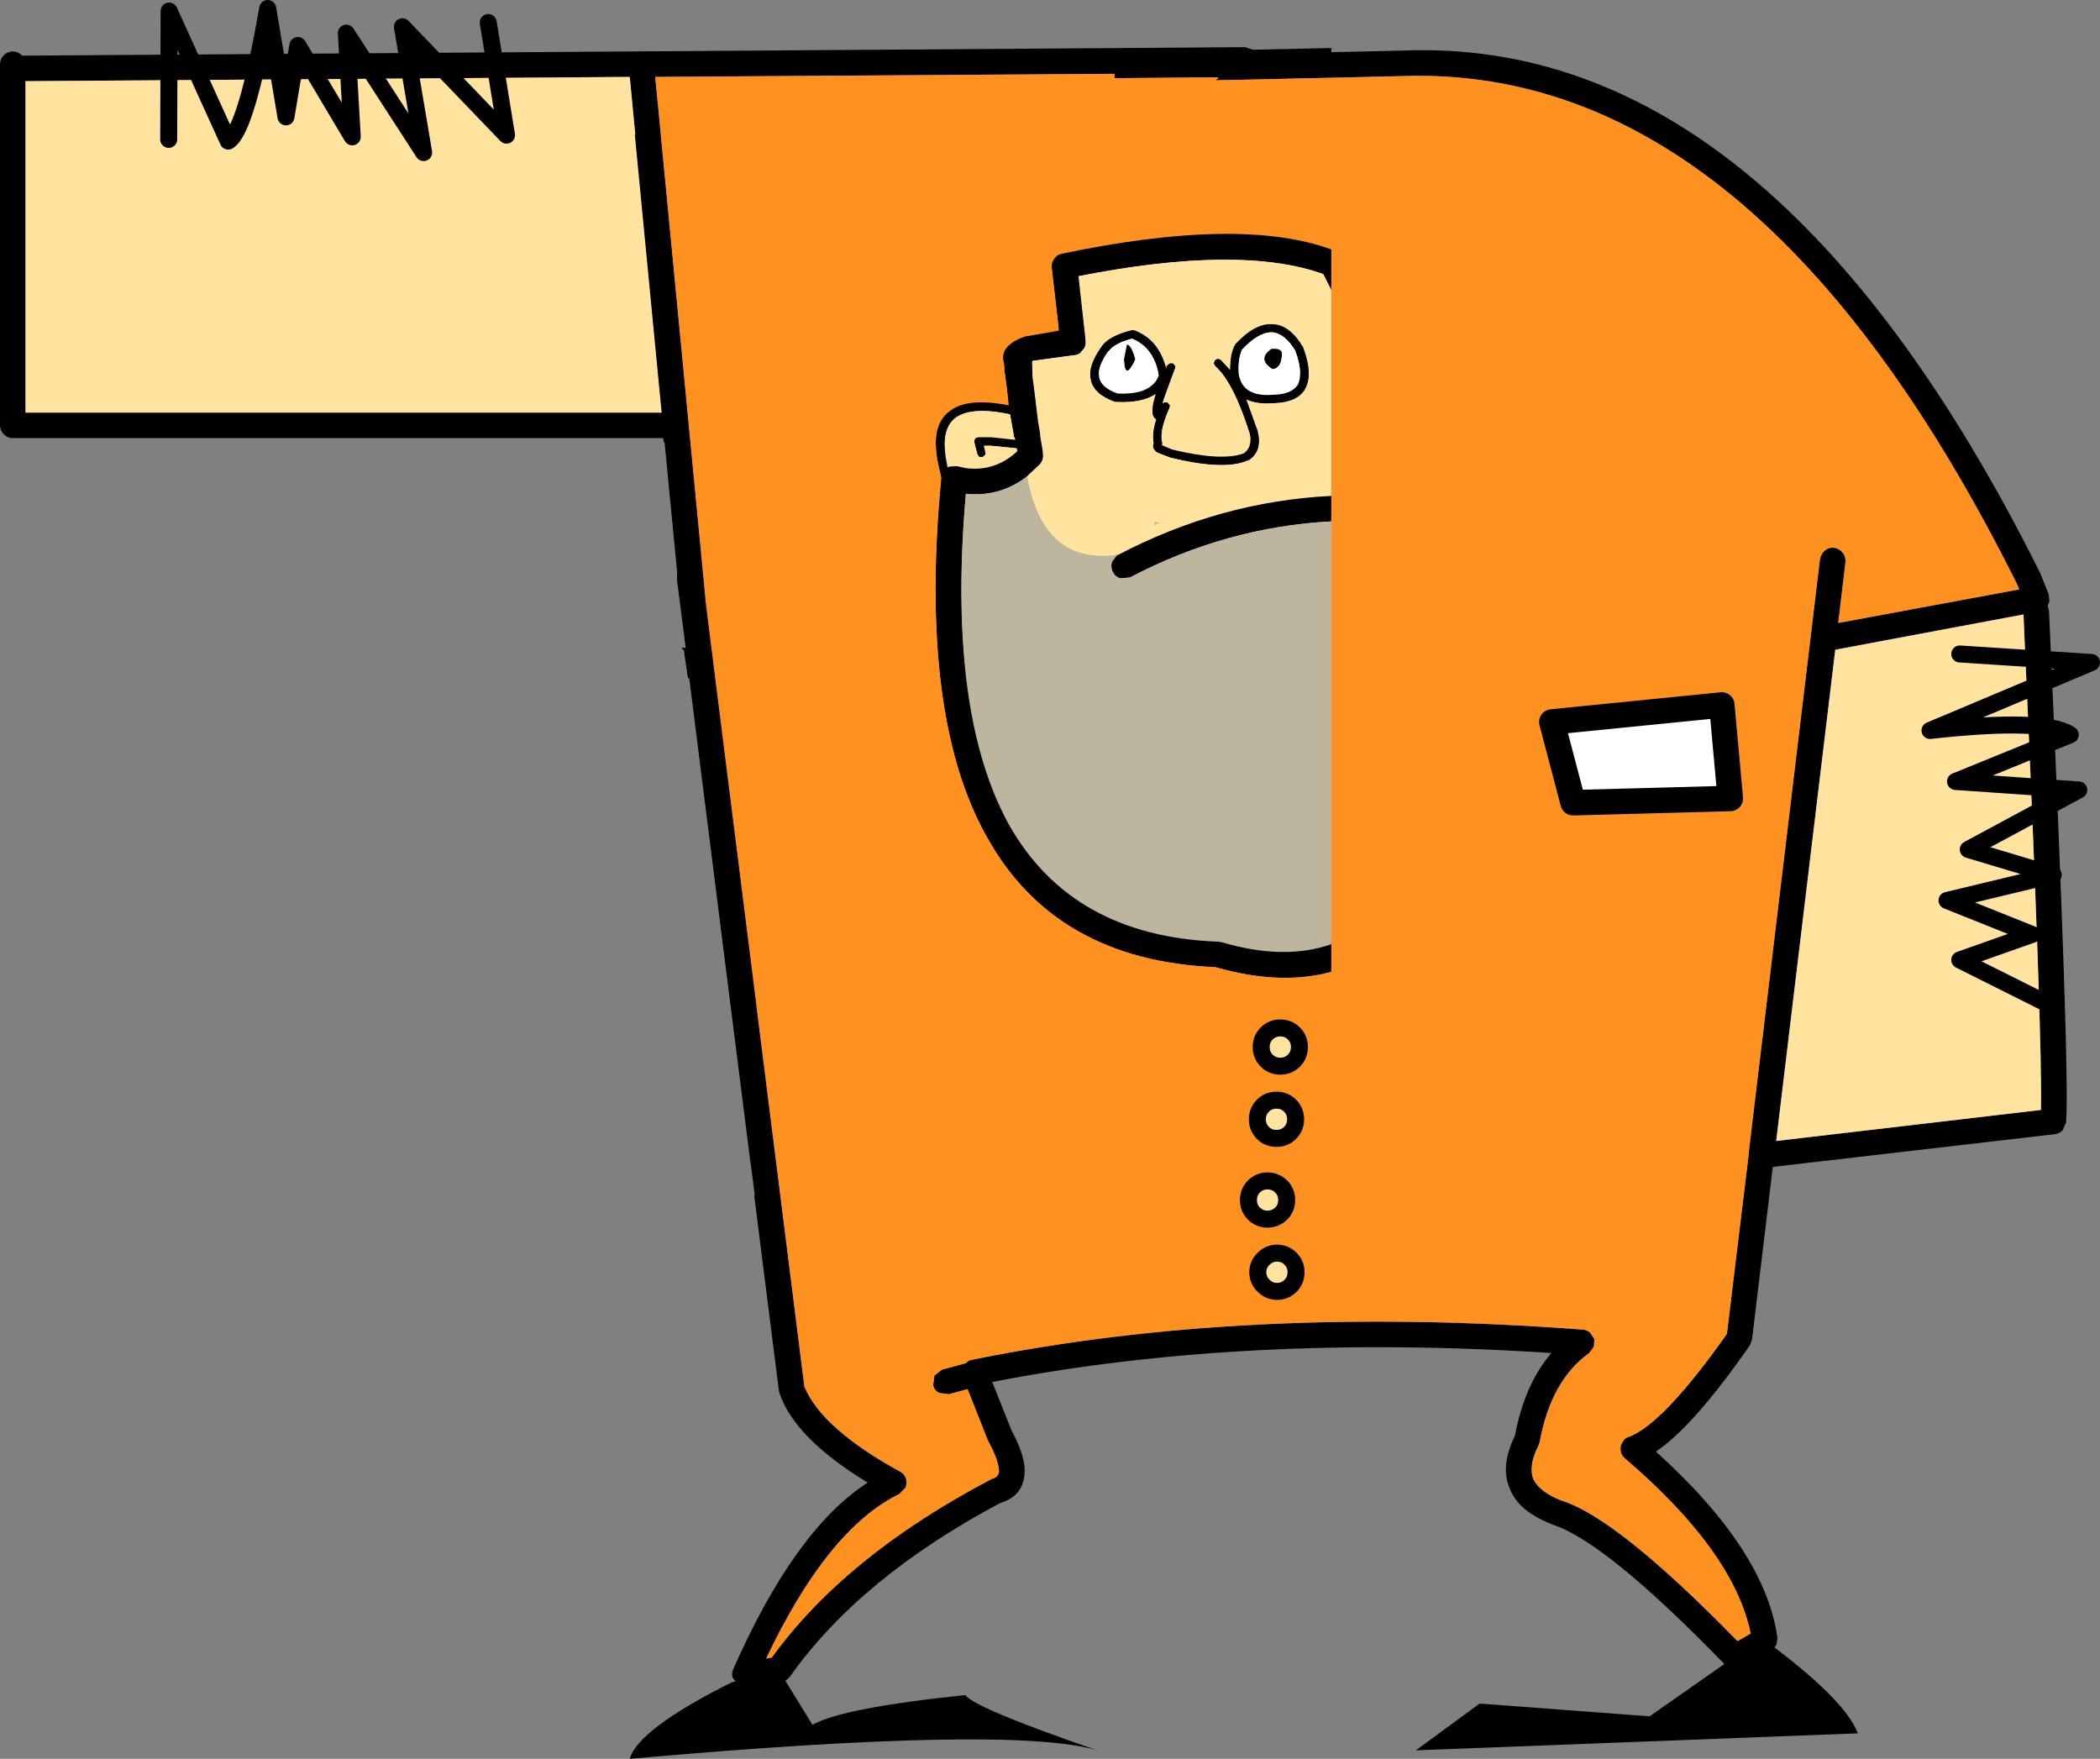
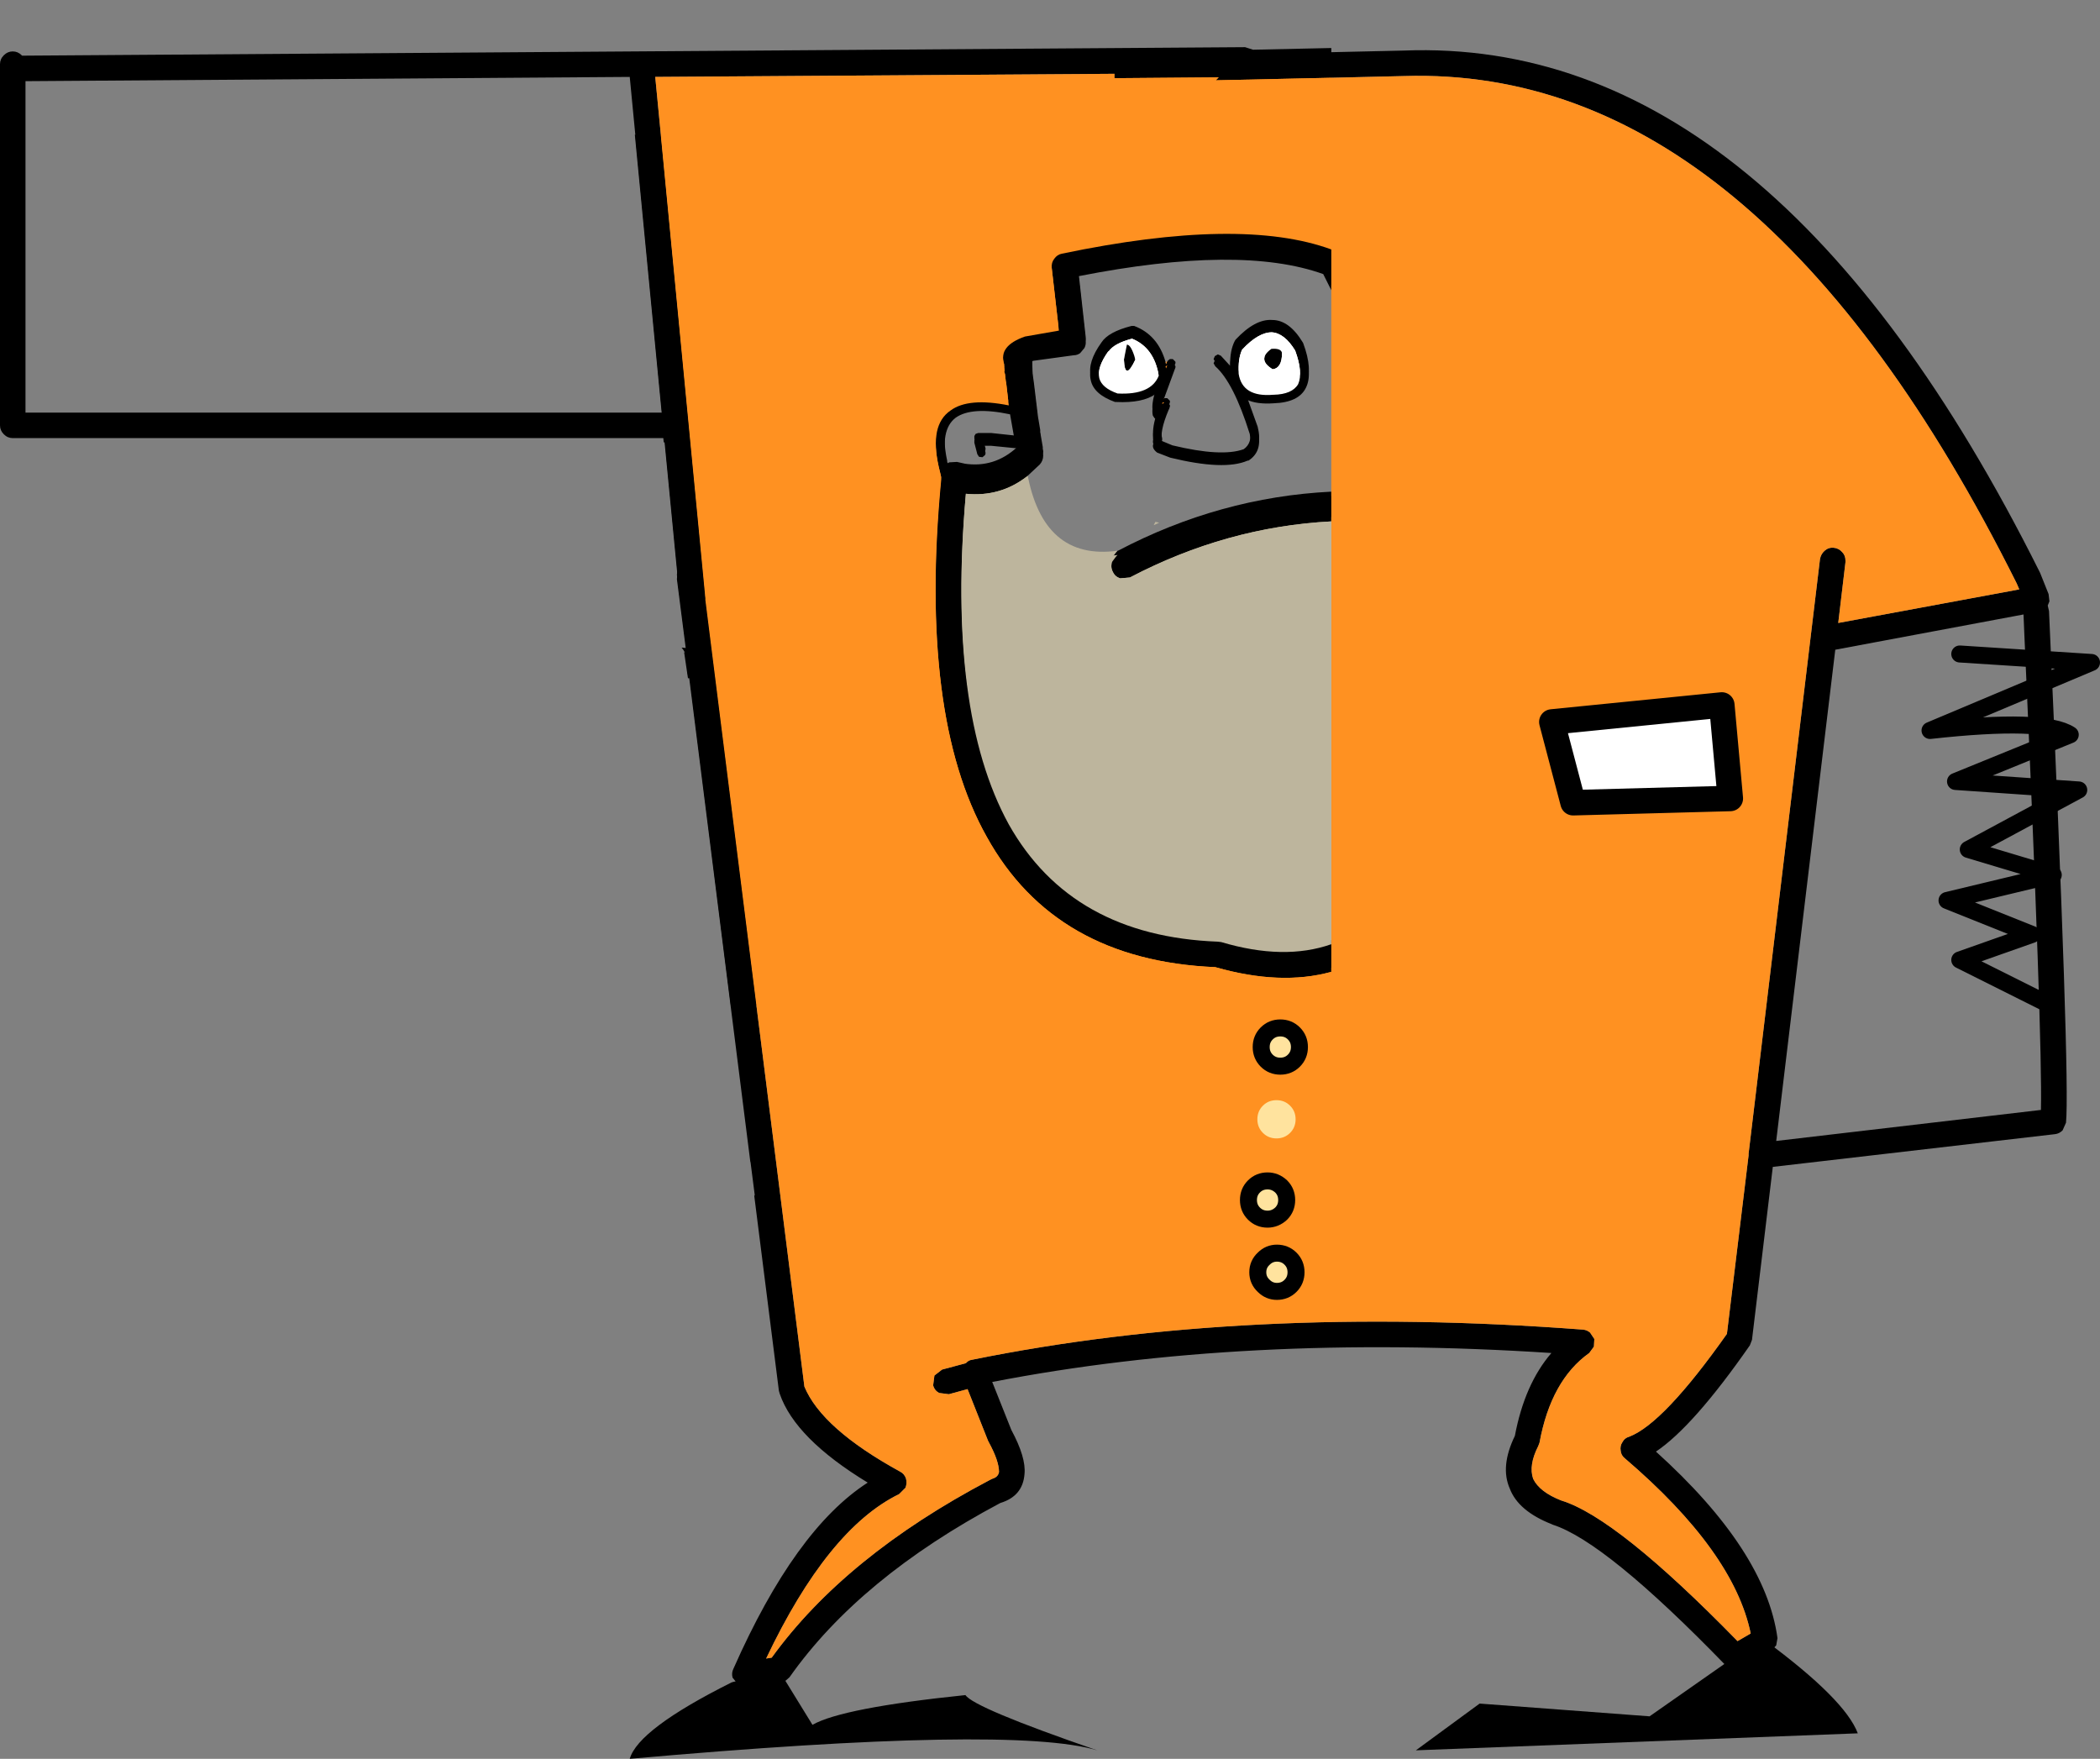
<svg xmlns="http://www.w3.org/2000/svg" height="206.95px" width="247.1px">
  <rect width="100%" height="100%" fill="#808080" stroke="none" />
  <g transform="matrix(1.0, 0.0, 0.0, 1.0, 203.15, 90.8)">
    <path d="M-114.1 27.5 L-117.15 27.5 -122.05 -11.5 -122.25 -11.5 -122.25 -12.0 Q-122.15 -13.7 -122.95 -14.6 L-122.4 -14.55 -123.5 -23.15 -123.45 -23.75 -124.95 -39.25 -201.65 -39.25 Q-202.25 -39.25 -202.7 -39.7 -203.15 -40.15 -203.15 -40.75 L-203.15 -83.25 Q-203.15 -83.85 -202.7 -84.3 -202.25 -84.75 -201.65 -84.75 -201.05 -84.75 -200.6 -84.3 L-200.55 -84.25 -56.65 -85.25 -55.7 -84.95 -46.5 -85.15 -46.5 -82.15 -60.1 -81.85 -59.75 -82.2 -126.05 -81.75 -120.15 -20.9 -120.15 -20.7 -114.1 27.5 M-46.5 -61.95 L-46.5 -57.15 -47.45 -59.05 Q-57.2 -62.55 -76.25 -58.8 L-75.4 -51.15 Q-75.35 -50.75 -75.55 -50.35 L-76.05 -49.75 Q-76.4 -49.5 -76.8 -49.5 L-81.55 -48.85 -81.7 -48.8 -81.7 -48.45 -81.65 -46.85 -81.5 -45.8 -81.15 -42.9 -81.0 -41.65 -80.95 -41.4 -80.75 -40.2 -80.75 -39.95 -80.45 -38.2 -80.45 -38.0 -80.4 -37.7 Q-80.4 -37.1 -80.8 -36.65 L-82.3 -35.25 Q-85.45 -32.8 -89.5 -33.2 -91.75 -7.6 -84.45 5.7 -77.05 18.85 -59.85 19.5 L-59.45 19.55 Q-52.05 21.75 -46.5 19.8 L-46.5 23.05 Q-52.45 24.7 -60.15 22.5 -79.0 21.7 -87.05 7.15 -95.05 -7.1 -92.4 -34.85 L-92.4 -35.0 -92.4 -35.15 -92.7 -36.4 Q-93.8 -41.3 -91.3 -43.0 -89.2 -44.55 -84.45 -43.6 L-84.75 -46.2 -84.8 -46.45 -84.9 -47.3 -85.0 -47.6 -84.95 -47.6 -85.0 -48.4 -85.0 -48.45 Q-85.7 -50.6 -82.55 -51.7 L-78.55 -52.4 -79.4 -59.8 Q-79.45 -60.4 -79.1 -60.85 -78.75 -61.35 -78.2 -61.45 -57.15 -65.85 -46.5 -61.95 M-46.5 -32.95 L-46.5 -29.95 Q-58.85 -29.3 -70.2 -23.35 L-71.35 -23.25 Q-71.95 -23.45 -72.2 -24.0 -72.5 -24.55 -72.3 -25.15 L-72.25 -25.25 -71.8 -25.85 -71.65 -26.0 -71.6 -26.0 Q-59.6 -32.3 -46.5 -32.95 M-200.15 -81.25 L-200.15 -42.25 -125.25 -42.25 -129.05 -81.75 -200.15 -81.25 M-88.35 -39.75 L-88.05 -39.85 -86.5 -39.85 -83.7 -39.55 -83.7 -39.65 -83.85 -40.0 -84.3 -42.55 Q-88.8 -43.5 -90.7 -42.15 -92.6 -40.7 -91.7 -36.6 L-91.7 -36.5 -91.65 -36.3 -91.45 -36.4 -90.55 -36.45 -89.65 -36.25 -89.7 -36.25 Q-86.15 -35.7 -83.45 -38.2 L-83.5 -38.55 -86.55 -38.85 -87.4 -38.85 -87.2 -38.1 Q-87.15 -37.95 -87.25 -37.75 L-87.55 -37.5 -87.95 -37.55 -88.15 -37.85 -88.5 -39.2 -88.5 -39.5 -88.35 -39.75 M-72.7 -49.95 L-72.75 -49.95 Q-74.1 -48.05 -73.8 -46.8 -73.5 -45.65 -71.65 -45.0 -67.7 -44.8 -66.8 -47.1 -67.35 -50.4 -69.95 -51.45 -72.05 -50.9 -72.7 -49.95 M-66.15 -43.95 L-65.8 -43.95 -65.5 -43.65 Q-65.45 -43.5 -65.55 -43.3 L-65.55 -43.25 -65.65 -43.05 Q-66.75 -40.45 -66.4 -39.2 L-66.4 -39.0 -66.45 -38.9 -66.4 -38.9 -65.2 -38.4 Q-59.4 -37.0 -56.8 -37.95 -55.75 -38.7 -56.1 -40.25 -58.0 -46.3 -60.15 -48.2 L-60.35 -48.55 -60.2 -48.9 -59.85 -49.1 -59.5 -48.95 -58.4 -47.75 Q-58.45 -49.55 -57.85 -50.7 L-57.75 -50.85 Q-55.45 -53.3 -53.45 -53.15 -51.45 -53.15 -49.85 -50.5 L-49.8 -50.4 Q-48.65 -47.3 -49.5 -45.65 -50.35 -43.95 -53.25 -43.85 -55.3 -43.7 -56.5 -44.3 L-55.15 -40.55 -55.15 -40.5 Q-54.55 -38.2 -56.25 -37.1 L-56.35 -37.1 Q-59.1 -35.9 -65.45 -37.45 L-67.0 -38.05 Q-67.7 -38.6 -67.4 -39.15 -67.65 -40.2 -67.1 -41.95 L-67.3 -42.1 -67.5 -42.4 Q-67.7 -43.25 -67.15 -44.95 -68.7 -43.85 -71.8 -44.0 L-71.95 -44.0 Q-74.45 -44.9 -74.8 -46.55 -75.2 -48.2 -73.55 -50.5 -72.75 -51.75 -70.0 -52.45 L-69.7 -52.45 Q-66.9 -51.4 -66.0 -48.2 L-65.95 -47.95 -65.8 -48.3 -65.5 -48.55 -65.15 -48.55 -64.85 -48.25 Q-64.8 -48.1 -64.9 -47.9 L-66.35 -43.95 -66.4 -43.75 -66.15 -43.95 M-53.5 -52.2 Q-55.1 -52.2 -57.0 -50.15 -57.5 -49.05 -57.4 -47.3 -56.95 -44.55 -53.35 -44.85 L-53.3 -44.85 Q-51.1 -44.9 -50.4 -46.1 -49.8 -47.45 -50.75 -50.05 -52.0 -52.1 -53.5 -52.2 M-52.3 -49.75 Q-52.3 -48.0 -53.4 -47.85 -55.3 -49.0 -53.55 -50.25 -52.4 -50.35 -52.3 -49.75 M-69.55 -49.0 Q-70.8 -46.35 -70.9 -49.0 L-70.55 -50.75 Q-70.05 -50.75 -69.55 -49.0" fill="#000000" fill-rule="evenodd" stroke="none" />
-     <path d="M-46.5 -57.15 L-46.5 -32.95 Q-59.6 -32.3 -71.6 -26.0 L-71.65 -26.0 Q-80.45 -24.8 -82.3 -35.25 L-80.8 -36.65 Q-80.4 -37.1 -80.4 -37.7 L-80.45 -38.0 -80.45 -38.2 -80.75 -39.95 -80.75 -40.2 -80.95 -41.4 -81.0 -41.65 -81.15 -42.9 -81.5 -45.8 -81.65 -46.85 -81.7 -48.45 -81.7 -48.8 -81.55 -48.85 -76.8 -49.5 Q-76.4 -49.5 -76.05 -49.75 L-75.55 -50.35 Q-75.35 -50.75 -75.4 -51.15 L-76.25 -58.8 Q-57.2 -62.55 -47.45 -59.05 L-46.5 -57.15 M-200.15 -81.25 L-129.05 -81.75 -125.25 -42.25 -200.15 -42.25 -200.15 -81.25 M-88.35 -39.75 L-88.5 -39.5 -88.5 -39.2 -88.15 -37.85 -87.95 -37.55 -87.55 -37.5 -87.25 -37.75 Q-87.15 -37.95 -87.2 -38.1 L-87.4 -38.85 -86.55 -38.85 -83.5 -38.55 -83.45 -38.2 Q-86.15 -35.7 -89.7 -36.25 L-89.65 -36.25 -90.55 -36.45 -91.45 -36.4 -91.65 -36.3 -91.7 -36.5 -91.7 -36.6 Q-92.6 -40.7 -90.7 -42.15 -88.8 -43.5 -84.3 -42.55 L-83.85 -40.0 -83.7 -39.65 -83.7 -39.55 -86.5 -39.85 -88.05 -39.85 -88.35 -39.75 M-66.0 -48.2 Q-66.9 -51.4 -69.7 -52.45 L-70.0 -52.45 Q-72.75 -51.75 -73.55 -50.5 -75.2 -48.2 -74.8 -46.55 -74.45 -44.9 -71.95 -44.0 L-71.8 -44.0 Q-68.7 -43.85 -67.15 -44.95 -67.7 -43.25 -67.5 -42.4 L-67.3 -42.1 -67.1 -41.95 Q-67.65 -40.2 -67.4 -39.15 -67.7 -38.6 -67.0 -38.05 L-65.45 -37.45 Q-59.1 -35.9 -56.35 -37.1 L-56.25 -37.1 Q-54.55 -38.2 -55.15 -40.5 L-55.15 -40.55 -56.5 -44.3 Q-55.3 -43.7 -53.25 -43.85 -50.35 -43.95 -49.5 -45.65 -48.65 -47.3 -49.8 -50.4 L-49.85 -50.5 Q-51.45 -53.15 -53.45 -53.15 -55.45 -53.3 -57.75 -50.85 L-57.85 -50.7 Q-58.45 -49.55 -58.4 -47.75 L-59.5 -48.95 -59.85 -49.1 -60.2 -48.9 -60.35 -48.55 -60.15 -48.2 Q-58.0 -46.3 -56.1 -40.25 -55.75 -38.7 -56.8 -37.95 -59.4 -37.0 -65.2 -38.4 L-66.4 -38.9 -66.45 -38.9 -66.4 -39.0 -66.4 -39.2 Q-66.75 -40.45 -65.65 -43.05 L-65.55 -43.25 -65.55 -43.3 Q-65.45 -43.5 -65.5 -43.65 L-65.8 -43.95 -66.15 -43.95 -66.35 -43.95 -64.9 -47.9 Q-64.8 -48.1 -64.85 -48.25 L-65.15 -48.55 -65.5 -48.55 -65.8 -48.3 -66.0 -48.2" fill="#ffe39e" fill-rule="evenodd" stroke="none" />
    <path d="M-114.1 27.5 L-120.15 -20.7 -120.15 -20.9 -126.05 -81.75 -59.75 -82.2 -60.1 -81.85 -46.5 -82.15 -46.5 -61.95 Q-57.15 -65.85 -78.2 -61.45 -78.75 -61.35 -79.1 -60.85 -79.45 -60.4 -79.4 -59.8 L-78.55 -52.4 -82.55 -51.7 Q-85.7 -50.6 -85.0 -48.45 L-85.0 -48.4 -84.95 -47.6 -85.0 -47.6 -84.9 -47.3 -84.8 -46.45 -84.75 -46.2 -84.45 -43.6 Q-89.2 -44.55 -91.3 -43.0 -93.8 -41.3 -92.7 -36.4 L-92.4 -35.15 -92.4 -35.0 -92.4 -34.85 Q-95.05 -7.1 -87.05 7.15 -79.0 21.7 -60.15 22.5 -52.45 24.7 -46.5 23.05 L-46.5 27.5 -114.1 27.5 M-66.15 -43.95 L-66.4 -43.75 -66.35 -43.95 -66.15 -43.95 M-65.8 -48.3 L-65.95 -47.95 -66.0 -48.2 -65.8 -48.3" fill="#ff9121" fill-rule="evenodd" stroke="none" />
    <path d="M-46.5 -29.95 L-46.5 19.8 Q-52.05 21.75 -59.45 19.55 L-59.85 19.5 Q-77.05 18.85 -84.45 5.7 -91.75 -7.6 -89.5 -33.2 -85.45 -32.8 -82.3 -35.25 -80.45 -24.8 -71.65 -26.0 L-71.8 -25.85 -72.25 -25.25 -72.3 -25.15 Q-72.5 -24.55 -72.2 -24.0 -71.95 -23.45 -71.35 -23.25 L-70.2 -23.35 Q-58.85 -29.3 -46.5 -29.95" fill="#bdb59d" fill-rule="evenodd" stroke="none" />
    <path d="M-72.7 -49.95 Q-72.05 -50.9 -69.95 -51.45 -67.35 -50.4 -66.8 -47.1 -67.7 -44.8 -71.65 -45.0 -73.5 -45.65 -73.8 -46.8 -74.1 -48.05 -72.75 -49.95 L-72.7 -49.95 M-53.5 -52.2 Q-52.0 -52.1 -50.75 -50.05 -49.8 -47.45 -50.4 -46.1 -51.1 -44.9 -53.3 -44.85 L-53.35 -44.85 Q-56.95 -44.55 -57.4 -47.3 -57.5 -49.05 -57.0 -50.15 -55.1 -52.2 -53.5 -52.2 M-52.3 -49.75 Q-52.4 -50.35 -53.55 -50.25 -55.3 -49.0 -53.4 -47.85 -52.3 -48.0 -52.3 -49.75 M-69.55 -49.0 Q-70.05 -50.75 -70.55 -50.75 L-70.9 -49.0 Q-70.8 -46.35 -69.55 -49.0" fill="#ffffff" fill-rule="evenodd" stroke="none" />
    <path d="M-125.4 -74.95 L-120.15 -20.4 -120.15 -20.2 -108.5 72.35 Q-106.45 77.3 -97.25 82.35 -96.75 82.6 -96.55 83.15 -96.4 83.7 -96.6 84.25 L-97.35 85.0 Q-105.75 89.1 -113.0 104.35 L-112.35 104.25 Q-103.7 92.3 -86.7 83.35 L-86.4 83.2 Q-85.7 83.0 -85.6 82.4 -85.6 81.1 -86.8 78.9 L-86.9 78.7 -89.3 72.65 -91.5 73.25 -92.65 73.1 Q-93.2 72.8 -93.35 72.2 L-93.2 71.05 -92.3 70.35 -89.5 69.6 Q-89.2 69.25 -88.8 69.2 -56.6 62.65 -16.85 65.65 -16.4 65.7 -16.05 66.0 L-15.55 66.75 -15.6 67.65 -16.15 68.4 Q-20.65 71.6 -22.0 78.95 L-22.15 79.35 Q-23.3 81.6 -22.75 83.2 -22.0 84.75 -19.45 85.75 -12.9 87.75 1.3 102.3 L2.85 101.4 Q0.85 91.75 -11.95 80.8 -12.4 80.45 -12.45 79.9 -12.55 79.35 -12.25 78.9 -12.0 78.4 -11.45 78.25 -7.4 76.7 0.05 66.15 L2.6 45.15 2.6 44.95 11.0 -25.0 Q11.1 -25.6 11.55 -26.0 12.0 -26.4 12.6 -26.35 13.2 -26.3 13.6 -25.85 14.0 -25.45 14.0 -24.85 L14.0 -24.65 13.15 -17.5 34.45 -21.45 34.15 -22.15 Q3.7 -83.15 -37.95 -81.85 L-46.5 -81.65 -60.1 -81.35 -59.75 -81.7 -72.0 -81.6 -72.0 -84.65 -56.65 -84.75 Q-56.15 -84.75 -55.75 -84.45 L-38.0 -84.85 Q5.35 -86.55 36.85 -23.5 L36.9 -23.4 37.9 -20.9 38.0 -20.05 37.8 -19.55 37.95 -18.9 Q40.45 36.3 39.95 41.3 L39.55 42.2 Q39.15 42.6 38.65 42.65 L5.45 46.5 3.0 66.85 2.75 67.5 Q-3.9 77.05 -8.3 80.0 4.6 91.65 6.0 101.95 L5.85 102.8 5.25 103.45 1.75 105.45 0.8 105.65 -0.05 105.2 Q-14.2 90.6 -20.45 88.6 L-20.55 88.55 Q-24.5 87.0 -25.5 84.35 -26.65 81.75 -24.9 78.15 -23.75 72.05 -20.6 68.4 -56.7 66.05 -86.35 71.8 L-86.4 71.8 -84.15 77.45 Q-82.4 80.7 -82.6 82.65 -82.8 85.25 -85.45 86.05 -102.0 94.85 -110.25 106.55 L-110.7 106.95 -111.3 107.15 -115.3 107.65 -116.3 107.4 -116.95 106.6 Q-117.1 106.05 -116.85 105.55 -109.6 89.15 -101.05 83.65 -109.6 78.45 -111.4 73.2 L-111.5 72.85 -114.4 49.9 -114.35 49.85 -114.35 49.75 -114.85 45.85 -114.85 46.0 -122.05 -11.0 -122.2 -11.0 -122.65 -14.05 -122.4 -14.05 -123.5 -22.65 -123.45 -23.25 -124.95 -38.75 -125.05 -38.75 -125.35 -41.75 -125.3 -41.75 -125.15 -41.6 -125.25 -41.8 -128.45 -74.95 -125.4 -74.95 M-46.5 -56.65 L-47.45 -58.55 Q-57.2 -62.05 -76.25 -58.3 L-75.4 -50.65 Q-75.35 -50.25 -75.55 -49.85 L-76.05 -49.25 Q-76.4 -49.0 -76.8 -49.0 L-81.55 -48.35 -81.7 -48.3 -81.7 -47.95 -81.65 -46.35 -81.5 -45.3 -81.15 -42.4 -81.0 -41.15 -80.95 -40.9 -80.75 -39.7 -80.75 -39.45 -80.45 -37.7 -80.45 -37.5 -80.4 -37.2 Q-80.4 -36.6 -80.8 -36.15 L-82.3 -34.75 Q-85.45 -32.3 -89.5 -32.7 -91.75 -7.1 -84.45 6.2 -77.05 19.35 -59.85 20.0 L-59.45 20.05 Q-52.05 22.25 -46.5 20.3 L-46.5 23.55 Q-52.45 25.2 -60.15 23.0 -79.0 22.2 -87.05 7.65 -95.05 -6.6 -92.4 -34.35 L-92.4 -34.5 -92.4 -34.65 -92.7 -35.9 Q-93.8 -40.8 -91.3 -42.5 -89.2 -44.05 -84.45 -43.1 L-84.75 -45.7 -84.8 -45.95 -84.9 -46.8 -85.0 -47.1 -84.95 -47.1 -85.0 -47.9 -85.0 -47.95 Q-85.7 -50.1 -82.55 -51.2 L-78.55 -51.9 -79.4 -59.3 Q-79.45 -59.9 -79.1 -60.35 -78.75 -60.85 -78.2 -60.95 -57.15 -65.35 -46.5 -61.45 L-46.5 -56.65 M35.05 -16.1 L34.95 -18.5 12.8 -14.35 5.85 43.45 37.0 39.8 Q37.2 31.6 35.05 -16.1 M-71.65 -25.5 L-71.6 -25.5 Q-59.6 -31.8 -46.5 -32.45 L-46.5 -29.45 Q-58.85 -28.8 -70.2 -22.85 L-71.35 -22.75 Q-71.95 -22.95 -72.2 -23.5 -72.5 -24.05 -72.3 -24.65 L-72.25 -24.75 -71.8 -25.35 -71.65 -25.5 M-88.5 -38.7 L-88.5 -39.0 -88.35 -39.25 -88.05 -39.35 -86.5 -39.35 -83.7 -39.05 -83.7 -39.15 -83.85 -39.5 -84.3 -42.05 Q-88.8 -43.0 -90.7 -41.65 -92.6 -40.2 -91.7 -36.1 L-91.7 -36.0 -91.65 -35.8 -91.45 -35.9 -90.55 -35.95 -89.65 -35.75 -89.7 -35.75 Q-86.15 -35.2 -83.45 -37.7 L-83.5 -38.05 -86.55 -38.35 -87.4 -38.35 -87.2 -37.6 Q-87.15 -37.45 -87.25 -37.25 L-87.55 -37.0 -87.95 -37.05 -88.15 -37.35 -88.5 -38.7 M-66.15 -43.45 L-65.8 -43.45 -65.5 -43.15 Q-65.45 -43.0 -65.55 -42.8 L-65.55 -42.75 -65.65 -42.55 Q-66.75 -39.95 -66.4 -38.7 L-66.4 -38.5 -66.45 -38.4 -66.4 -38.4 -65.2 -37.9 Q-59.4 -36.5 -56.8 -37.45 -55.75 -38.2 -56.1 -39.75 -58.0 -45.8 -60.15 -47.7 L-60.35 -48.05 -60.2 -48.4 -59.85 -48.6 -59.5 -48.45 -58.4 -47.25 Q-58.45 -49.05 -57.85 -50.2 L-57.75 -50.35 Q-55.45 -52.8 -53.45 -52.65 -51.45 -52.65 -49.85 -50.0 L-49.8 -49.9 Q-48.65 -46.8 -49.5 -45.15 -50.35 -43.45 -53.25 -43.35 -55.3 -43.2 -56.5 -43.8 L-55.15 -40.05 -55.15 -40.0 Q-54.55 -37.7 -56.25 -36.6 L-56.35 -36.6 Q-59.1 -35.4 -65.45 -36.95 L-67.0 -37.55 Q-67.7 -38.1 -67.4 -38.65 -67.65 -39.7 -67.1 -41.45 L-67.3 -41.6 -67.5 -41.9 Q-67.7 -42.75 -67.15 -44.45 -68.7 -43.35 -71.8 -43.5 L-71.95 -43.5 Q-74.45 -44.4 -74.8 -46.05 -75.2 -47.7 -73.55 -50.0 -72.75 -51.25 -70.0 -51.95 L-69.7 -51.95 Q-66.9 -50.9 -66.0 -47.7 L-65.95 -47.45 -65.8 -47.8 -65.5 -48.05 -65.15 -48.05 -64.85 -47.75 Q-64.8 -47.6 -64.9 -47.4 L-66.35 -43.45 -66.4 -43.25 -66.15 -43.45 M-53.5 -51.7 Q-55.1 -51.7 -57.0 -49.65 -57.5 -48.55 -57.4 -46.8 -56.95 -44.05 -53.35 -44.35 L-53.3 -44.35 Q-51.1 -44.4 -50.4 -45.6 -49.8 -46.95 -50.75 -49.55 -52.0 -51.6 -53.5 -51.7 M-53.4 -47.35 Q-55.3 -48.5 -53.55 -49.75 -52.4 -49.85 -52.3 -49.25 -52.3 -47.5 -53.4 -47.35 M-72.7 -49.45 L-72.75 -49.45 Q-74.1 -47.55 -73.8 -46.3 -73.5 -45.15 -71.65 -44.5 -67.7 -44.3 -66.8 -46.6 -67.35 -49.9 -69.95 -50.95 -72.05 -50.4 -72.7 -49.45 M-69.55 -48.5 Q-70.8 -45.85 -70.9 -48.5 L-70.55 -50.25 Q-70.05 -50.25 -69.55 -48.5" fill="#000000" fill-rule="evenodd" stroke="none" />
    <path d="M-72.0 -81.6 L-59.75 -81.7 -60.1 -81.35 -46.5 -81.65 -37.95 -81.85 Q3.7 -83.15 34.15 -22.15 L34.45 -21.45 13.15 -17.5 14.0 -24.65 14.0 -24.85 Q14.0 -25.45 13.6 -25.85 13.2 -26.3 12.6 -26.35 12.0 -26.4 11.55 -26.0 11.1 -25.6 11.0 -25.0 L2.6 44.95 2.6 45.15 0.05 66.15 Q-7.4 76.7 -11.45 78.25 -12.0 78.4 -12.25 78.9 -12.55 79.35 -12.45 79.9 -12.4 80.45 -11.95 80.8 0.85 91.75 2.85 101.4 L1.3 102.3 Q-12.9 87.75 -19.45 85.75 -22.0 84.75 -22.75 83.2 -23.3 81.6 -22.15 79.35 L-22.0 78.95 Q-20.65 71.6 -16.15 68.4 L-15.6 67.65 -15.55 66.75 -16.05 66.0 Q-16.4 65.7 -16.85 65.65 -56.6 62.65 -88.8 69.2 -89.2 69.25 -89.5 69.6 L-92.3 70.35 -93.2 71.05 -93.35 72.2 Q-93.2 72.8 -92.65 73.1 L-91.5 73.25 -89.3 72.65 -86.9 78.7 -86.8 78.9 Q-85.6 81.1 -85.6 82.4 -85.7 83.0 -86.4 83.2 L-86.7 83.35 Q-103.7 92.3 -112.35 104.25 L-113.0 104.35 Q-105.75 89.1 -97.35 85.0 L-96.6 84.25 Q-96.4 83.7 -96.55 83.15 -96.75 82.6 -97.25 82.35 -106.45 77.3 -108.5 72.35 L-120.15 -20.2 -120.15 -20.4 -125.4 -74.95 -72.0 -74.95 -72.0 -81.6 M-46.5 -56.65 L-46.5 -61.45 Q-57.15 -65.35 -78.2 -60.95 -78.75 -60.85 -79.1 -60.35 -79.45 -59.9 -79.4 -59.3 L-78.55 -51.9 -82.55 -51.2 Q-85.7 -50.1 -85.0 -47.95 L-85.0 -47.9 -84.95 -47.1 -85.0 -47.1 -84.9 -46.8 -84.8 -45.95 -84.75 -45.7 -84.45 -43.1 Q-89.2 -44.05 -91.3 -42.5 -93.8 -40.8 -92.7 -35.9 L-92.4 -34.65 -92.4 -34.5 -92.4 -34.35 Q-95.05 -6.6 -87.05 7.65 -79.0 22.2 -60.15 23.0 -52.45 25.2 -46.5 23.55 L-46.5 20.3 -46.5 -29.45 -46.5 -32.45 -46.5 -56.65 M-66.15 -43.45 L-66.4 -43.25 -66.35 -43.45 -66.15 -43.45 M-65.8 -47.8 L-65.95 -47.45 -66.0 -47.7 -65.8 -47.8" fill="#ff9121" fill-rule="evenodd" stroke="none" />
-     <path d="M35.05 -16.1 Q37.2 31.6 37.0 39.8 L5.85 43.45 12.8 -14.35 34.95 -18.5 35.05 -16.1 M-82.3 -34.75 L-80.8 -36.15 Q-80.4 -36.6 -80.4 -37.2 L-80.45 -37.5 -80.45 -37.7 -80.75 -39.45 -80.75 -39.7 -80.95 -40.9 -81.0 -41.15 -81.15 -42.4 -81.5 -45.3 -81.65 -46.35 -81.7 -47.95 -81.7 -48.3 -81.55 -48.35 -76.8 -49.0 Q-76.4 -49.0 -76.05 -49.25 L-75.55 -49.85 Q-75.35 -50.25 -75.4 -50.65 L-76.25 -58.3 Q-57.2 -62.05 -47.45 -58.55 L-46.5 -56.65 -46.5 -32.45 Q-59.6 -31.8 -71.6 -25.5 L-71.65 -25.5 Q-80.45 -24.3 -82.3 -34.75 M-88.5 -38.7 L-88.15 -37.35 -87.95 -37.05 -87.55 -37.0 -87.25 -37.25 Q-87.15 -37.45 -87.2 -37.6 L-87.4 -38.35 -86.55 -38.35 -83.5 -38.05 -83.45 -37.7 Q-86.15 -35.2 -89.7 -35.75 L-89.65 -35.75 -90.55 -35.95 -91.45 -35.9 -91.65 -35.8 -91.7 -36.0 -91.7 -36.1 Q-92.6 -40.2 -90.7 -41.65 -88.8 -43.0 -84.3 -42.05 L-83.85 -39.5 -83.7 -39.15 -83.7 -39.05 -86.5 -39.35 -88.05 -39.35 -88.35 -39.25 -88.5 -39.0 -88.5 -38.7 M-66.0 -47.7 Q-66.9 -50.9 -69.7 -51.95 L-70.0 -51.95 Q-72.75 -51.25 -73.55 -50.0 -75.2 -47.7 -74.8 -46.05 -74.45 -44.4 -71.95 -43.5 L-71.8 -43.5 Q-68.7 -43.35 -67.15 -44.45 -67.7 -42.75 -67.5 -41.9 L-67.3 -41.6 -67.1 -41.45 Q-67.65 -39.7 -67.4 -38.65 -67.7 -38.1 -67.0 -37.55 L-65.45 -36.95 Q-59.1 -35.4 -56.35 -36.6 L-56.25 -36.6 Q-54.55 -37.7 -55.15 -40.0 L-55.15 -40.05 -56.5 -43.8 Q-55.3 -43.2 -53.25 -43.35 -50.35 -43.45 -49.5 -45.15 -48.65 -46.8 -49.8 -49.9 L-49.85 -50.0 Q-51.45 -52.65 -53.45 -52.65 -55.45 -52.8 -57.75 -50.35 L-57.85 -50.2 Q-58.45 -49.05 -58.4 -47.25 L-59.5 -48.45 -59.85 -48.6 -60.2 -48.4 -60.35 -48.05 -60.15 -47.7 Q-58.0 -45.8 -56.1 -39.75 -55.75 -38.2 -56.8 -37.45 -59.4 -36.5 -65.2 -37.9 L-66.4 -38.4 -66.45 -38.4 -66.4 -38.5 -66.4 -38.7 Q-66.75 -39.95 -65.65 -42.55 L-65.55 -42.75 -65.55 -42.8 Q-65.45 -43.0 -65.5 -43.15 L-65.8 -43.45 -66.15 -43.45 -66.35 -43.45 -64.9 -47.4 Q-64.8 -47.6 -64.85 -47.75 L-65.15 -48.05 -65.5 -48.05 -65.8 -47.8 -66.0 -47.7 M-66.75 -29.3 L-67.2 -29.4 -67.4 -29.0 -66.75 -29.3" fill="#ffe39e" fill-rule="evenodd" stroke="none" />
    <path d="M-46.5 20.3 Q-52.05 22.25 -59.45 20.05 L-59.85 20.0 Q-77.05 19.35 -84.45 6.2 -91.75 -7.1 -89.5 -32.7 -85.45 -32.3 -82.3 -34.75 -80.45 -24.3 -71.65 -25.5 L-71.8 -25.35 -72.25 -24.75 -72.3 -24.65 Q-72.5 -24.05 -72.2 -23.5 -71.95 -22.95 -71.35 -22.75 L-70.2 -22.85 Q-58.85 -28.8 -46.5 -29.45 L-46.5 20.3 M-66.75 -29.3 L-67.4 -29.0 -67.2 -29.4 -66.75 -29.3" fill="#bdb59d" fill-rule="evenodd" stroke="none" />
    <path d="M-53.5 -51.7 Q-52.0 -51.6 -50.75 -49.55 -49.8 -46.95 -50.4 -45.6 -51.1 -44.4 -53.3 -44.35 L-53.35 -44.35 Q-56.95 -44.05 -57.4 -46.8 -57.5 -48.55 -57.0 -49.65 -55.1 -51.7 -53.5 -51.7 M-53.4 -47.35 Q-52.3 -47.5 -52.3 -49.25 -52.4 -49.85 -53.55 -49.75 -55.3 -48.5 -53.4 -47.35 M-72.7 -49.45 Q-72.05 -50.4 -69.95 -50.95 -67.35 -49.9 -66.8 -46.6 -67.7 -44.3 -71.65 -44.5 -73.5 -45.15 -73.8 -46.3 -74.1 -47.55 -72.75 -49.45 L-72.7 -49.45 M-69.55 -48.5 Q-70.05 -50.25 -70.55 -50.25 L-70.9 -48.5 Q-70.8 -45.85 -69.55 -48.5" fill="#ffffff" fill-rule="evenodd" stroke="none" />
    <path d="M-117.05 107.15 L-111.55 105.65 -107.55 112.15 Q-104.05 110.15 -89.55 108.65 -88.55 110.15 -74.05 115.15 -84.05 112.15 -129.05 116.15 -128.05 112.65 -117.05 107.15" fill="#000000" fill-rule="evenodd" stroke="none" />
    <path d="M-29.05 109.65 L-9.05 111.15 0.95 104.15 4.45 102.15 Q13.95 109.15 15.45 113.15 L-36.55 115.15 -29.05 109.65" fill="#000000" fill-rule="evenodd" stroke="none" />
    <path d="M-18.05 3.65 L-20.55 -5.85 -0.55 -7.85 0.45 3.15 -18.05 3.65" fill="#ffffff" fill-rule="evenodd" stroke="none" />
    <path d="M-18.05 3.65 L-20.55 -5.85 -0.55 -7.85 0.45 3.15 -18.05 3.65 Z" fill="none" stroke="#000000" stroke-linecap="round" stroke-linejoin="round" stroke-width="3.0" />
    <path d="M-50.25 32.4 Q-50.25 33.35 -50.9 34.0 -51.55 34.65 -52.5 34.65 -53.45 34.65 -54.1 34.0 -54.75 33.35 -54.75 32.4 -54.75 31.45 -54.1 30.8 -53.45 30.15 -52.5 30.15 -51.55 30.15 -50.9 30.8 -50.25 31.45 -50.25 32.4" fill="#ffe39e" fill-rule="evenodd" stroke="none" />
-     <path d="M-50.25 32.4 Q-50.25 33.35 -50.9 34.0 -51.55 34.65 -52.5 34.65 -53.45 34.65 -54.1 34.0 -54.75 33.35 -54.75 32.4 -54.75 31.45 -54.1 30.8 -53.45 30.15 -52.5 30.15 -51.55 30.15 -50.9 30.8 -50.25 31.45 -50.25 32.4 Z" fill="none" stroke="#000000" stroke-linecap="round" stroke-linejoin="round" stroke-width="2.0" />
+     <path d="M-50.25 32.4 Q-50.25 33.35 -50.9 34.0 -51.55 34.65 -52.5 34.65 -53.45 34.65 -54.1 34.0 -54.75 33.35 -54.75 32.4 -54.75 31.45 -54.1 30.8 -53.45 30.15 -52.5 30.15 -51.55 30.15 -50.9 30.8 -50.25 31.45 -50.25 32.4 " fill="none" stroke="#000000" stroke-linecap="round" stroke-linejoin="round" stroke-width="2.0" />
    <path d="M-50.7 40.9 Q-50.7 41.85 -51.35 42.5 -52.0 43.15 -52.95 43.15 -53.9 43.15 -54.55 42.5 -55.2 41.85 -55.2 40.9 -55.2 39.95 -54.55 39.3 -53.9 38.65 -52.95 38.65 -52.0 38.65 -51.35 39.3 -50.7 39.95 -50.7 40.9" fill="#ffe39e" fill-rule="evenodd" stroke="none" />
-     <path d="M-50.7 40.9 Q-50.7 41.85 -51.35 42.5 -52.0 43.15 -52.95 43.15 -53.9 43.15 -54.55 42.5 -55.2 41.85 -55.2 40.9 -55.2 39.95 -54.55 39.3 -53.9 38.65 -52.95 38.65 -52.0 38.65 -51.35 39.3 -50.7 39.95 -50.7 40.9 Z" fill="none" stroke="#000000" stroke-linecap="round" stroke-linejoin="round" stroke-width="2.0" />
    <path d="M-51.75 50.4 Q-51.75 51.35 -52.4 52.0 -53.1 52.65 -54.0 52.65 -54.95 52.65 -55.6 52.0 -56.25 51.35 -56.25 50.4 -56.25 49.45 -55.6 48.8 -54.95 48.15 -54.0 48.15 -53.1 48.15 -52.4 48.8 -51.75 49.45 -51.75 50.4" fill="#ffe39e" fill-rule="evenodd" stroke="none" />
    <path d="M-51.75 50.4 Q-51.75 51.35 -52.4 52.0 -53.1 52.65 -54.0 52.65 -54.95 52.65 -55.6 52.0 -56.25 51.35 -56.25 50.4 -56.25 49.45 -55.6 48.8 -54.95 48.15 -54.0 48.15 -53.1 48.15 -52.4 48.8 -51.75 49.45 -51.75 50.4 Z" fill="none" stroke="#000000" stroke-linecap="round" stroke-linejoin="round" stroke-width="2.0" />
    <path d="M-50.65 58.9 Q-50.65 59.85 -51.3 60.5 -51.95 61.15 -52.9 61.15 -53.8 61.15 -54.45 60.5 -55.15 59.85 -55.15 58.9 -55.15 57.95 -54.45 57.3 -53.8 56.65 -52.9 56.65 -51.95 56.65 -51.3 57.3 -50.65 57.95 -50.65 58.9" fill="#ffe39e" fill-rule="evenodd" stroke="none" />
    <path d="M-50.65 58.9 Q-50.65 59.85 -51.3 60.5 -51.95 61.15 -52.9 61.15 -53.8 61.15 -54.45 60.5 -55.15 59.85 -55.15 58.9 -55.15 57.95 -54.45 57.3 -53.8 56.65 -52.9 56.65 -51.95 56.65 -51.3 57.3 -50.65 57.95 -50.65 58.9 Z" fill="none" stroke="#000000" stroke-linecap="round" stroke-linejoin="round" stroke-width="2.0" />
    <path d="M27.45 -13.85 L42.95 -12.85 23.95 -4.85 Q37.45 -6.35 40.45 -4.35 L26.95 1.15 41.45 2.15 28.45 9.15 38.45 12.15 25.95 15.15 35.95 19.15 27.45 22.15 38.45 27.65" fill="none" stroke="#000000" stroke-linecap="round" stroke-linejoin="round" stroke-width="2.0" />
-     <path d="M-145.7 -88.15 L-143.55 -74.9 -155.8 -87.65 -153.3 -72.85 -162.4 -86.9 -161.7 -74.7 -168.1 -85.45 -169.5 -77.05 -171.65 -89.8 Q-174.15 -75.5 -176.3 -74.2 L-183.25 -89.5 -183.3 -74.4" fill="none" stroke="#000000" stroke-linecap="round" stroke-linejoin="round" stroke-width="2.0" />
  </g>
</svg>